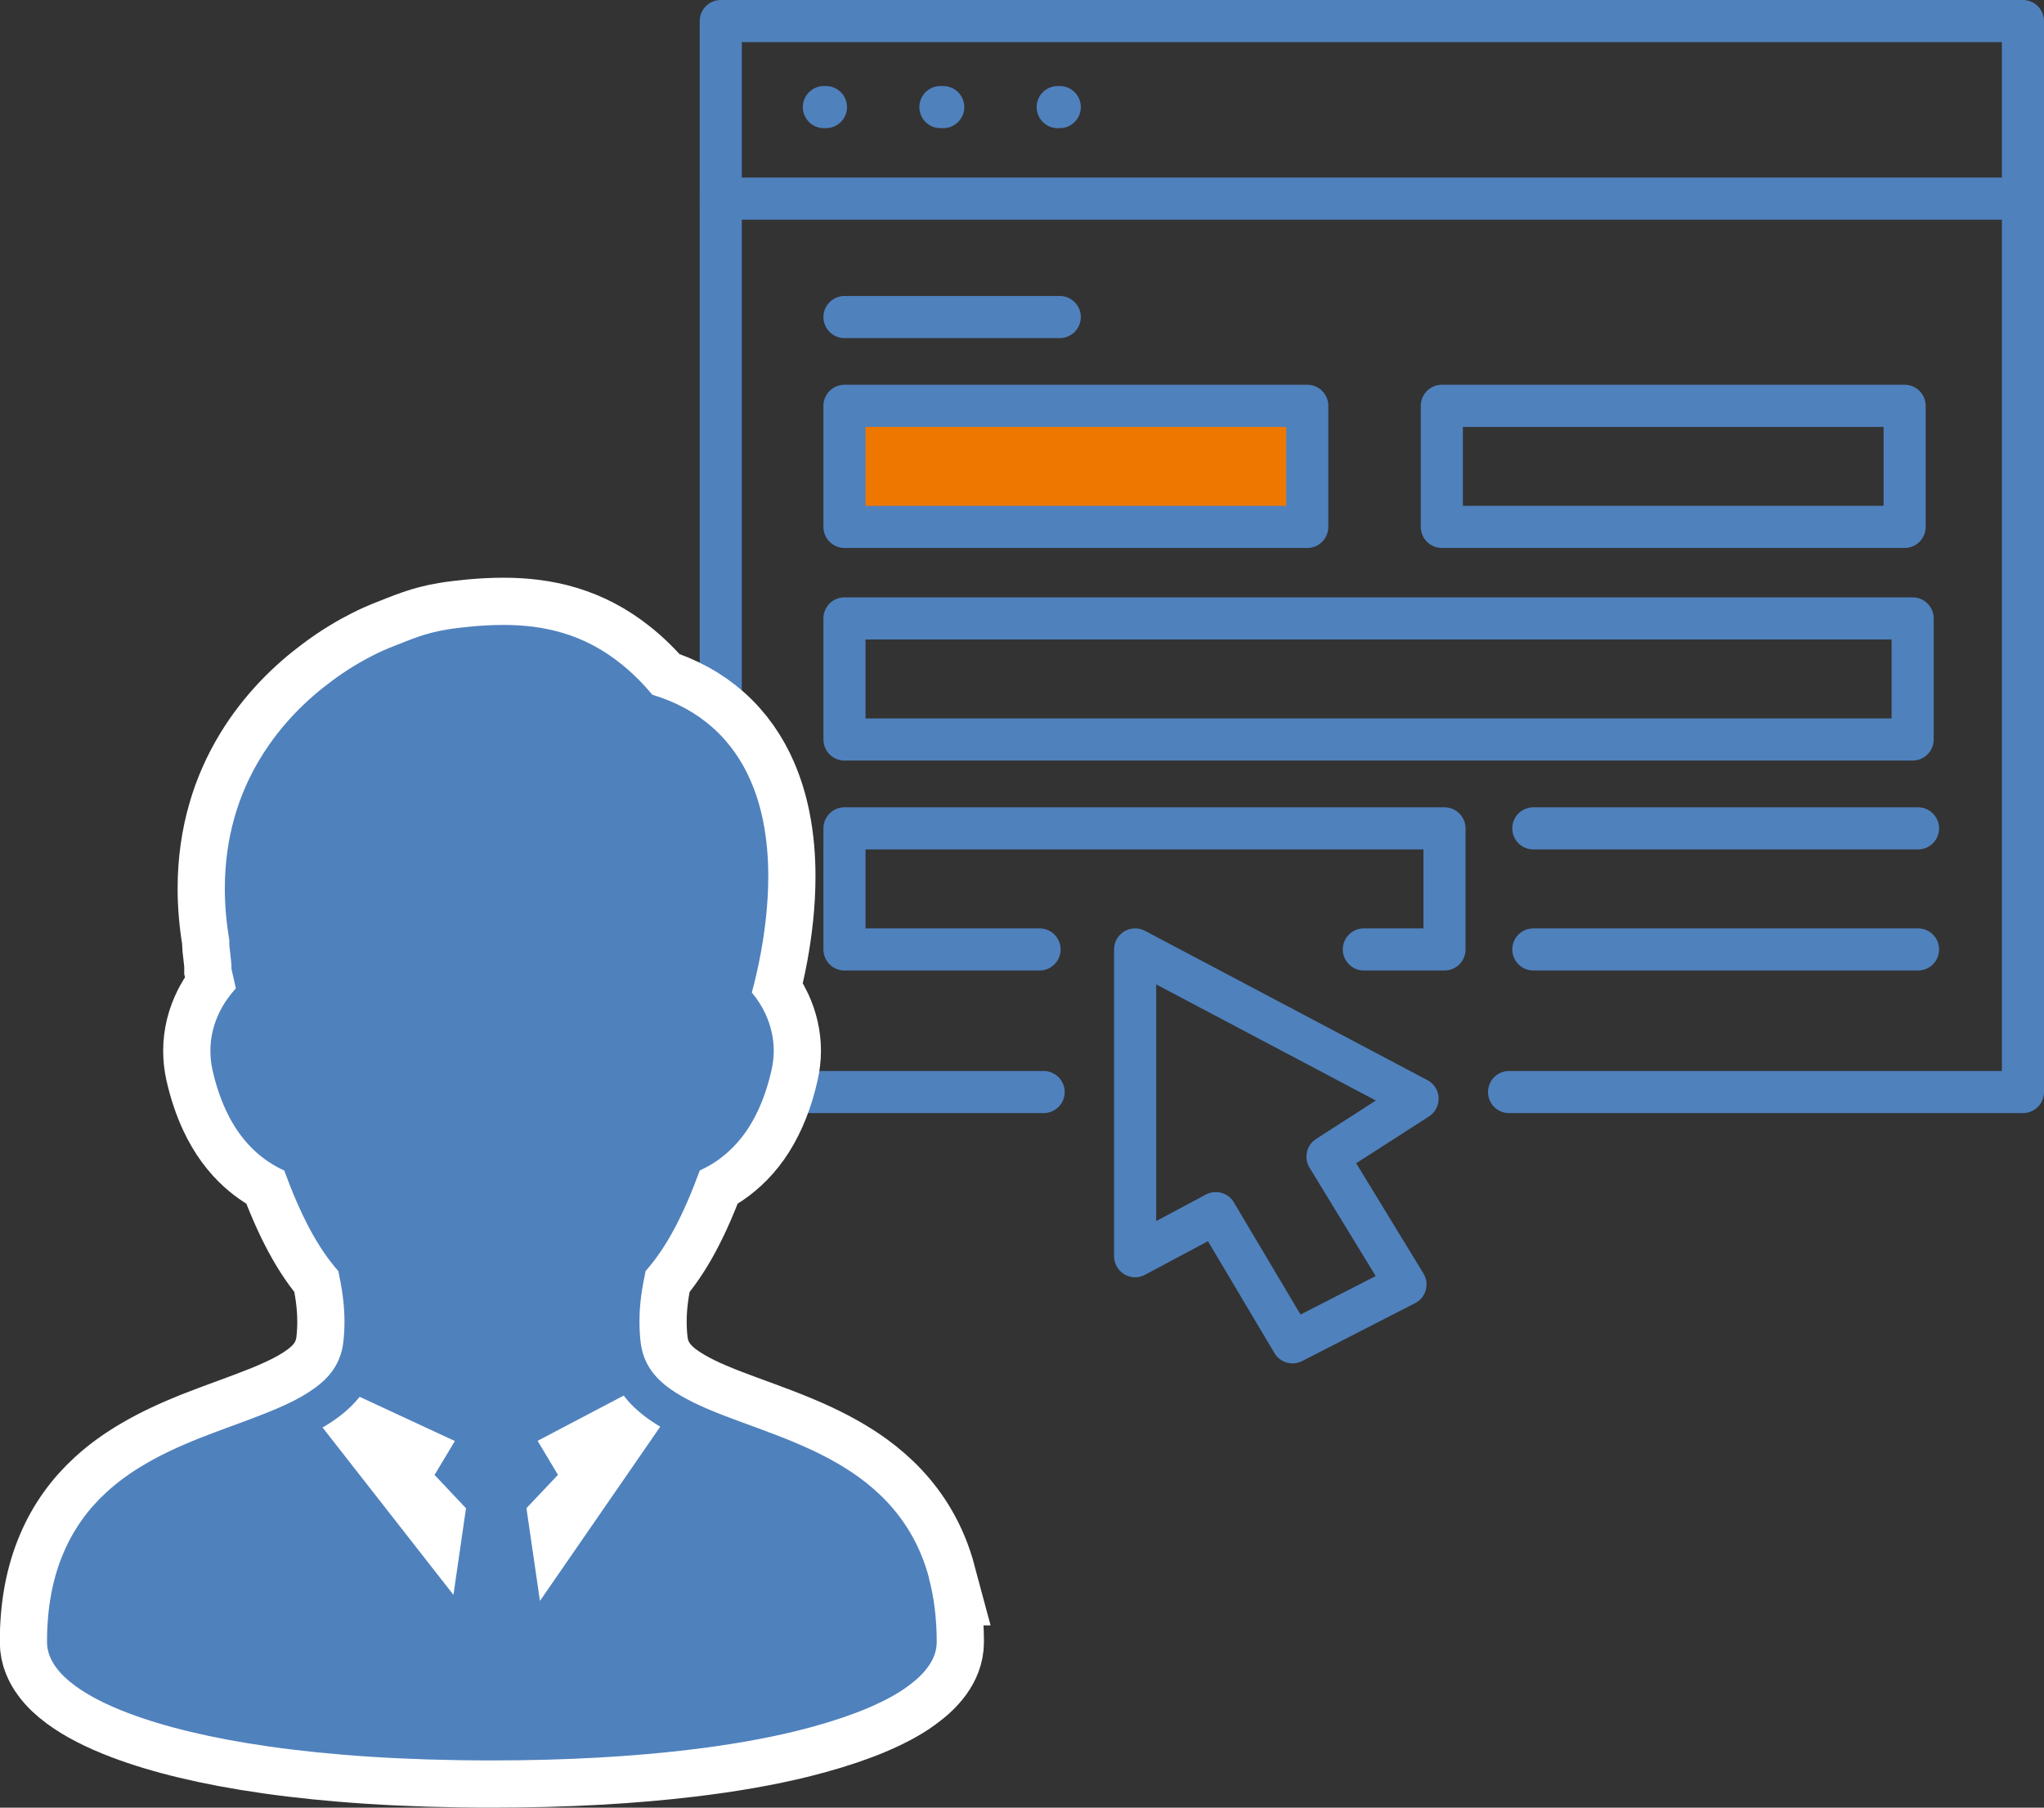
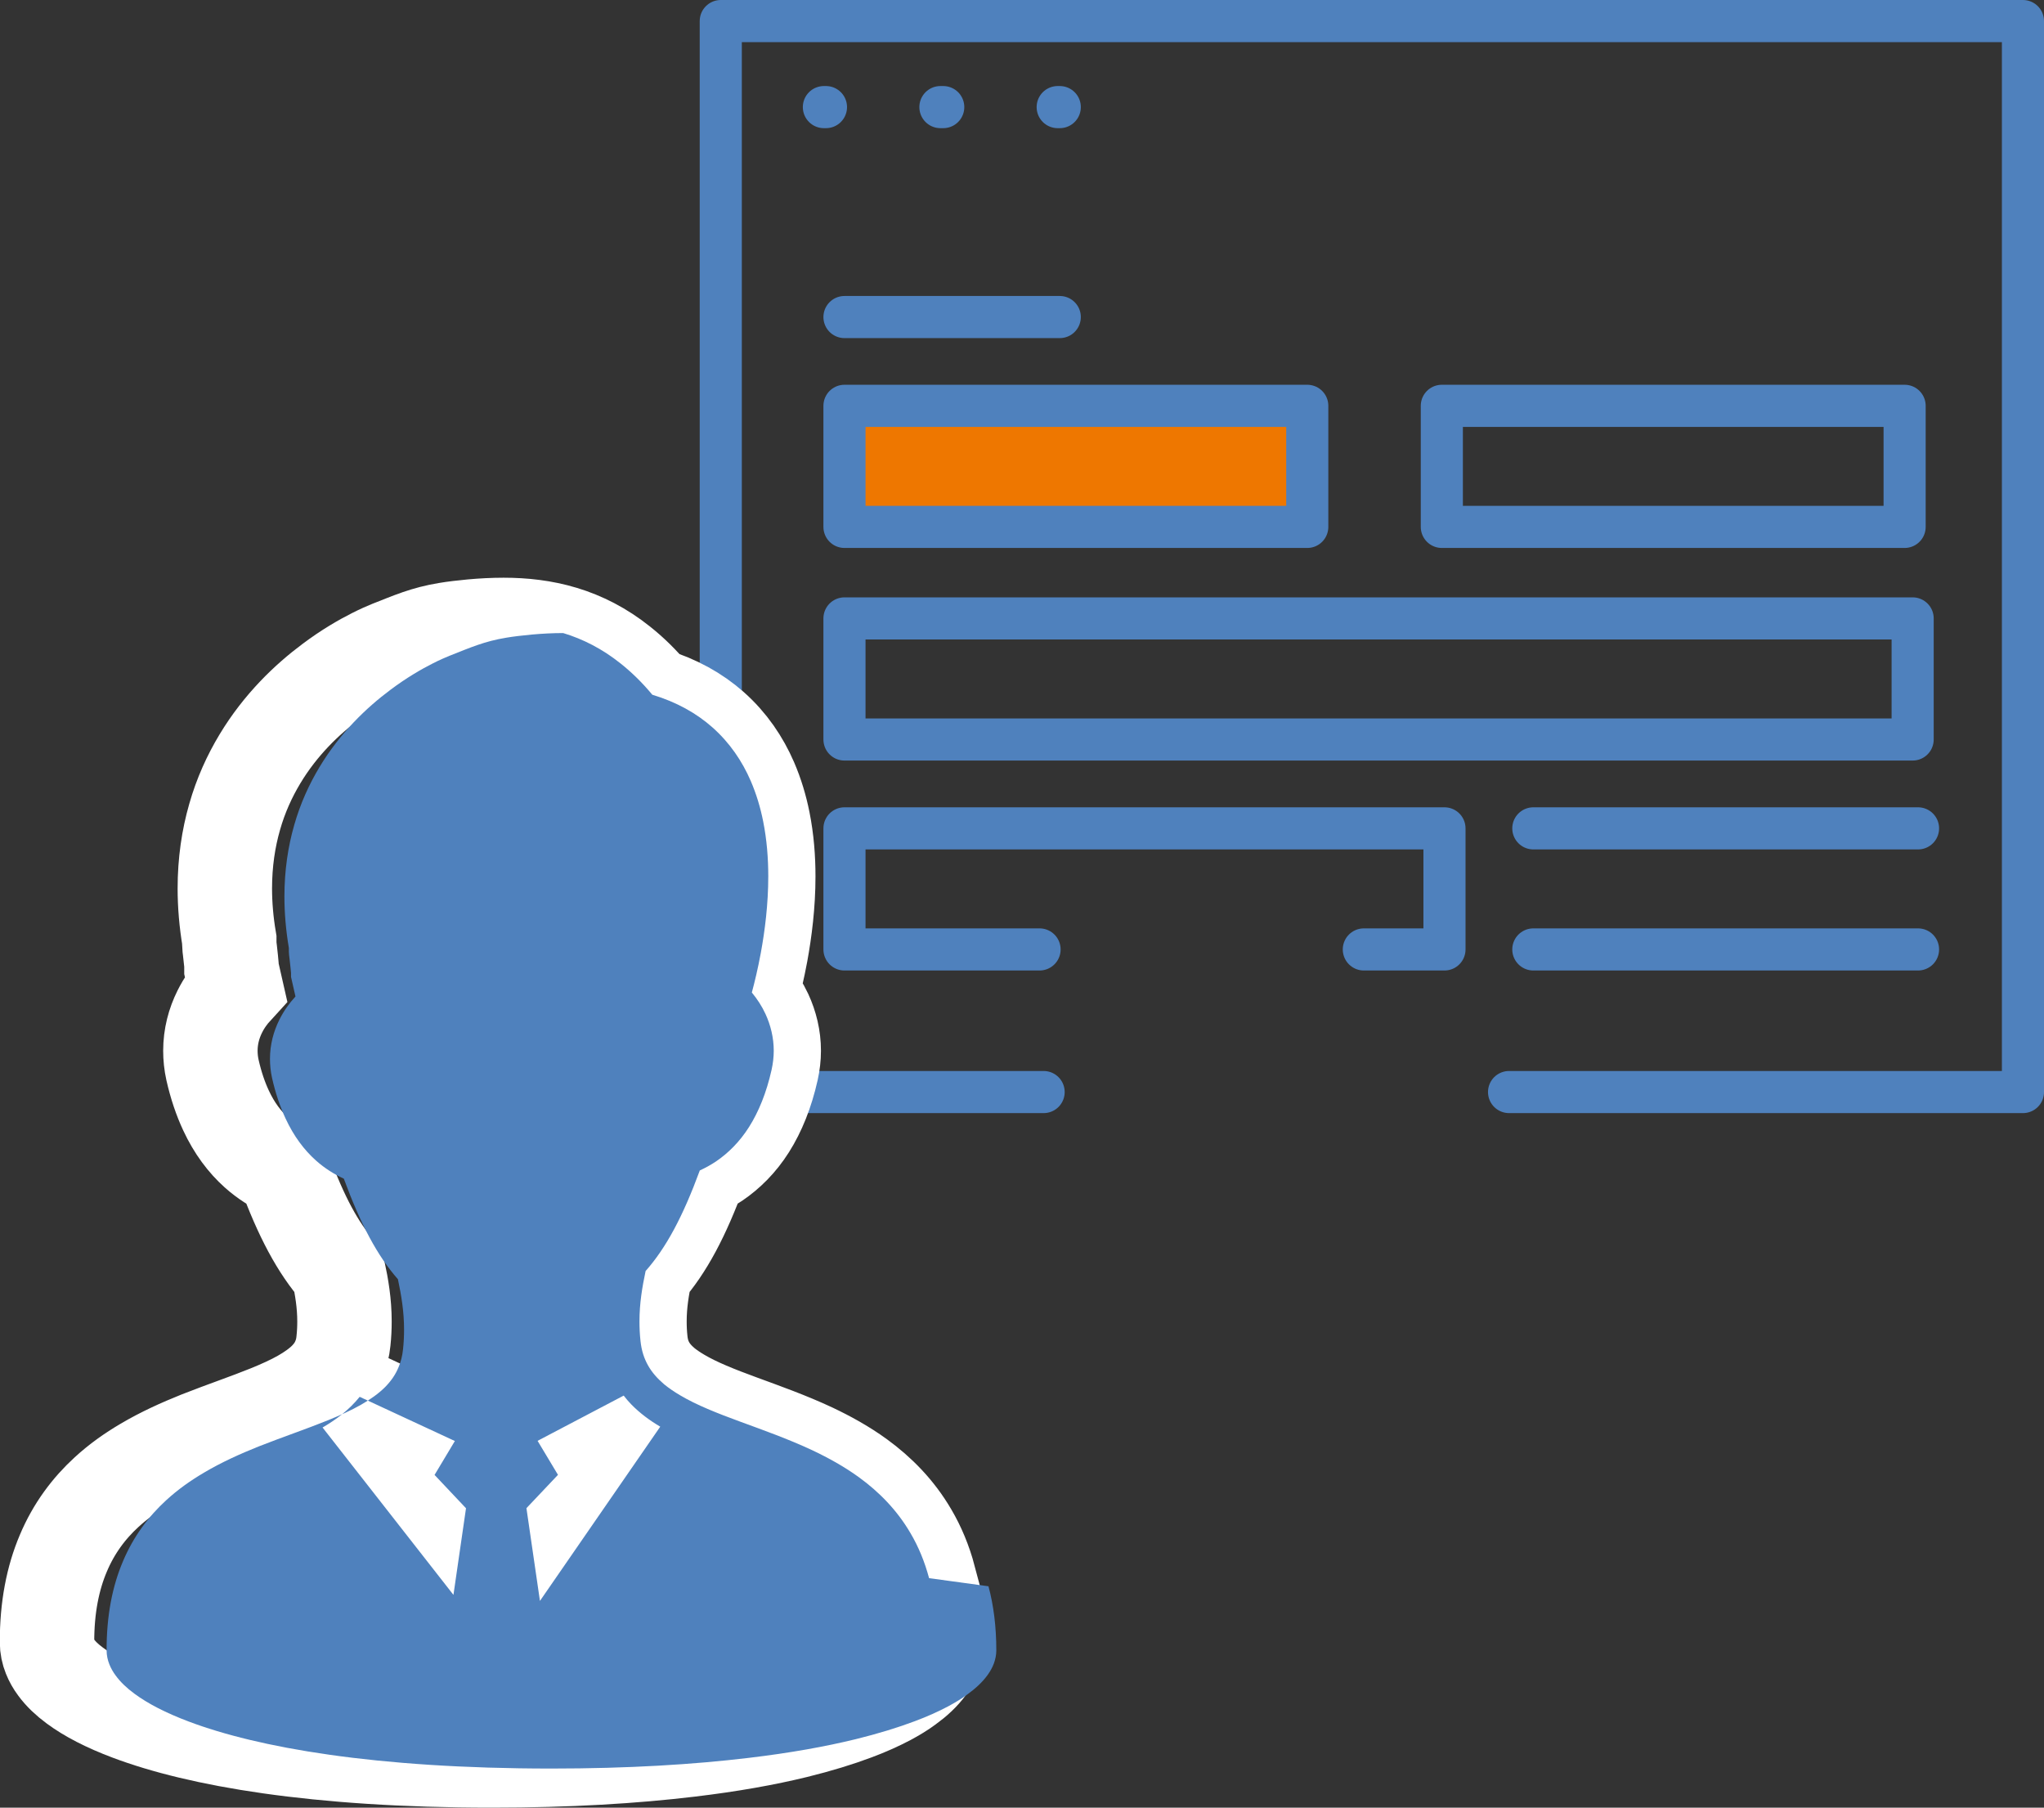
<svg xmlns="http://www.w3.org/2000/svg" id="_レイヤー_2" data-name="レイヤー 2" viewBox="0 0 216.46 191.4">
  <rect x="0" y="0" width="216.46" height="191.4" fill="#333333" stroke="none" />
  <defs>
    <style>
      .cls-1 {
        stroke: #fff;
        stroke-miterlimit: 10;
        stroke-width: 10px;
      }

      .cls-1, .cls-2, .cls-3 {
        fill: none;
      }

      .cls-2 {
        stroke-dasharray: .3 12.11;
      }

      .cls-2, .cls-3 {
        stroke: #4f81bd;
        stroke-linecap: round;
        stroke-linejoin: round;
        stroke-width: 4.46px;
      }

      .cls-4 {
        fill: #e70;
      }

      .cls-5 {
        fill: #4f81bd;
      }
    </style>
  </defs>
  <g id="_レイヤー_1-2" data-name="レイヤー 1">
    <polyline class="cls-3" points="110.52 115.63 76.33 115.63 76.33 2.23 214.23 2.23 214.23 115.63 159.81 115.63" />
-     <line class="cls-3" x1="214.23" y1="21.03" x2="76.33" y2="21.03" />
    <line class="cls-3" x1="89.43" y1="33.57" x2="112.23" y2="33.57" />
    <line class="cls-3" x1="87.25" y1="11.34" x2="87.47" y2="11.34" />
    <line class="cls-2" x1="99.59" y1="11.34" x2="105.95" y2="11.34" />
    <line class="cls-3" x1="112.01" y1="11.34" x2="112.23" y2="11.34" />
    <rect class="cls-4" x="89.43" y="42.97" width="49.01" height="12.82" />
    <rect class="cls-3" x="89.43" y="42.97" width="49.01" height="12.82" />
    <rect class="cls-3" x="152.69" y="42.97" width="49.01" height="12.82" />
    <rect class="cls-3" x="89.43" y="65.48" width="113.12" height="12.82" />
    <polyline class="cls-3" points="110.09 100.53 89.43 100.53 89.43 87.71 152.97 87.71 152.97 100.53 144.43 100.53" />
    <line class="cls-3" x1="162.38" y1="87.71" x2="203.12" y2="87.71" />
    <line class="cls-3" x1="203.12" y1="100.53" x2="162.38" y2="100.53" />
-     <polygon class="cls-3" points="120.21 100.53 120.21 133.01 128.75 128.45 136.88 142.13 148.84 136 140.58 122.47 150.12 116.34 120.21 100.53" />
    <path class="cls-1" d="M98.39,167.1c-.47-1.76-1.13-3.34-1.96-4.75-1.44-2.47-3.35-4.39-5.45-5.92-1.57-1.14-3.26-2.07-4.97-2.88-2.57-1.2-5.2-2.13-7.62-3.02-2.43-.89-4.65-1.77-6.36-2.79-.63-.37-1.2-.76-1.69-1.16-.73-.62-1.3-1.27-1.71-2s-.69-1.55-.8-2.58c-.08-.73-.11-1.42-.11-2.08,0-1.94.29-3.62.65-5.34,1.09-1.23,2.08-2.68,3.02-4.43s1.83-3.8,2.72-6.22c.57-.26,1.14-.57,1.71-.95,1.28-.87,2.5-2.06,3.51-3.66s1.83-3.59,2.38-6.04c.15-.68.23-1.36.23-2.02,0-1.39-.33-2.72-.88-3.91-.38-.82-.87-1.57-1.44-2.26.29-1.07.64-2.51.95-4.19.43-2.34.79-5.15.79-8.11,0-1.9-.15-3.87-.54-5.82-.29-1.46-.72-2.9-1.32-4.29-.9-2.08-2.22-4.04-4.05-5.66-1.69-1.5-3.81-2.69-6.37-3.46-1.08-1.3-2.2-2.39-3.36-3.31-1.94-1.55-3.99-2.59-6.08-3.22s-4.2-.86-6.31-.86c-1.11,0-2.22.06-3.34.16-1.04.1-1.91.2-2.68.33-1.16.19-2.11.45-3.04.77-.93.32-1.82.69-2.99,1.15-.44.18-1.02.43-1.73.79-1.23.62-2.81,1.53-4.5,2.8-2.54,1.89-5.34,4.56-7.52,8.18-1.09,1.81-2.03,3.85-2.68,6.14-.66,2.29-1.04,4.82-1.04,7.58,0,1.72.15,3.54.47,5.44,0,.13,0,.26,0,.39,0,.23.04.48.07.74.04.38.08.77.12,1.1.02.16.03.31.04.43,0,.05,0,.1,0,.14v.04h0v.23l.47,2.07c-.67.73-1.25,1.55-1.7,2.45-.63,1.26-1,2.66-1,4.16,0,.66.07,1.34.22,2.02.37,1.64.86,3.07,1.44,4.31.87,1.87,1.97,3.32,3.2,4.42.95.85,1.96,1.47,2.96,1.93.89,2.42,1.78,4.47,2.72,6.22s1.93,3.2,3.01,4.43c.36,1.71.65,3.4.65,5.34,0,.66-.03,1.35-.11,2.08-.07.7-.23,1.31-.46,1.86-.33.82-.82,1.52-1.48,2.18-.66.65-1.51,1.26-2.51,1.83-1.02.58-2.19,1.11-3.47,1.63-2.24.91-4.79,1.77-7.38,2.79-1.94.78-3.91,1.66-5.78,2.77-1.41.83-2.76,1.78-4,2.92-1.86,1.7-3.47,3.83-4.58,6.47-1.12,2.63-1.74,5.75-1.73,9.43,0,.52.11,1.02.29,1.47.17.43.4.83.67,1.19.51.7,1.17,1.32,1.98,1.92,1.42,1.05,3.31,2.03,5.75,2.95,3.66,1.38,8.57,2.62,14.92,3.52,6.34.9,14.12,1.46,23.5,1.46,8.12,0,15.06-.43,20.89-1.13,4.38-.52,8.14-1.2,11.33-1.98,2.39-.59,4.47-1.23,6.25-1.9,1.34-.5,2.51-1.03,3.53-1.57.76-.41,1.44-.82,2.03-1.26.9-.65,1.61-1.31,2.16-2.07.27-.38.5-.78.66-1.21.16-.44.26-.91.26-1.4,0-2.51-.29-4.77-.83-6.78ZM48.02,168.87l-13.86-17.72c.72-.42,1.41-.88,2.05-1.39.69-.55,1.32-1.17,1.88-1.86l10.08,4.68-2.15,3.59,3.33,3.53-1.33,9.17ZM57.18,169.51l-1.43-9.82,3.34-3.53-2.16-3.6,9.12-4.79c.25.33.52.64.8.93.91.93,1.95,1.7,3.07,2.36l-12.74,18.45Z" />
-     <path class="cls-5" d="M98.39,167.1c-.47-1.76-1.13-3.34-1.96-4.75-1.44-2.47-3.35-4.39-5.45-5.92-1.57-1.14-3.26-2.07-4.97-2.88-2.57-1.2-5.2-2.13-7.62-3.02-2.43-.89-4.65-1.77-6.36-2.79-.63-.37-1.2-.76-1.69-1.16-.73-.62-1.3-1.27-1.71-2s-.69-1.55-.8-2.58c-.08-.73-.11-1.42-.11-2.08,0-1.94.29-3.62.65-5.34,1.09-1.23,2.08-2.68,3.02-4.43s1.83-3.8,2.72-6.22c.57-.26,1.14-.57,1.71-.95,1.28-.87,2.5-2.06,3.51-3.66s1.83-3.59,2.38-6.04c.15-.68.23-1.36.23-2.02,0-1.39-.33-2.72-.88-3.91-.38-.82-.87-1.57-1.44-2.26.29-1.07.64-2.51.95-4.19.43-2.34.79-5.15.79-8.11,0-1.9-.15-3.87-.54-5.82-.29-1.46-.72-2.9-1.32-4.29-.9-2.08-2.22-4.04-4.05-5.66-1.69-1.5-3.81-2.69-6.37-3.46-1.08-1.3-2.2-2.39-3.36-3.31-1.94-1.55-3.99-2.59-6.08-3.22s-4.2-.86-6.31-.86c-1.11,0-2.22.06-3.34.16-1.04.1-1.91.2-2.68.33-1.16.19-2.11.45-3.04.77-.93.32-1.82.69-2.99,1.15-.44.18-1.02.43-1.73.79-1.23.62-2.81,1.53-4.5,2.8-2.54,1.89-5.34,4.56-7.52,8.18-1.09,1.81-2.03,3.85-2.68,6.14-.66,2.29-1.04,4.82-1.04,7.58,0,1.72.15,3.54.47,5.44,0,.13,0,.26,0,.39,0,.23.04.48.07.74.04.38.08.77.12,1.1.02.16.03.31.04.43,0,.05,0,.1,0,.14v.04h0v.23l.47,2.07c-.67.73-1.25,1.55-1.7,2.45-.63,1.26-1,2.66-1,4.16,0,.66.07,1.34.22,2.02.37,1.64.86,3.07,1.44,4.31.87,1.87,1.97,3.32,3.2,4.42.95.85,1.96,1.47,2.96,1.93.89,2.42,1.78,4.47,2.72,6.22s1.93,3.2,3.01,4.43c.36,1.71.65,3.4.65,5.34,0,.66-.03,1.35-.11,2.08-.07.7-.23,1.31-.46,1.86-.33.82-.82,1.52-1.48,2.18-.66.65-1.51,1.26-2.51,1.83-1.02.58-2.19,1.11-3.47,1.63-2.24.91-4.79,1.77-7.38,2.79-1.94.78-3.91,1.66-5.78,2.77-1.41.83-2.76,1.78-4,2.92-1.86,1.7-3.47,3.83-4.58,6.47-1.12,2.63-1.74,5.75-1.73,9.43,0,.52.11,1.02.29,1.47.17.43.4.83.67,1.19.51.7,1.17,1.32,1.98,1.92,1.42,1.05,3.31,2.03,5.75,2.95,3.66,1.38,8.57,2.62,14.92,3.52,6.34.9,14.12,1.46,23.5,1.46,8.12,0,15.06-.43,20.89-1.13,4.38-.52,8.14-1.2,11.33-1.98,2.39-.59,4.47-1.23,6.25-1.9,1.34-.5,2.51-1.03,3.53-1.57.76-.41,1.44-.82,2.03-1.26.9-.65,1.61-1.31,2.16-2.07.27-.38.5-.78.66-1.21.16-.44.26-.91.26-1.4,0-2.51-.29-4.77-.83-6.78ZM48.02,168.87l-13.86-17.72c.72-.42,1.41-.88,2.05-1.39.69-.55,1.32-1.17,1.88-1.86l10.08,4.68-2.15,3.59,3.33,3.53-1.33,9.17ZM57.18,169.51l-1.43-9.82,3.34-3.53-2.16-3.6,9.12-4.79c.25.33.52.64.8.93.91.93,1.95,1.7,3.07,2.36l-12.74,18.45Z" />
+     <path class="cls-5" d="M98.39,167.1c-.47-1.76-1.13-3.34-1.96-4.75-1.44-2.47-3.35-4.39-5.45-5.92-1.57-1.14-3.26-2.07-4.97-2.88-2.57-1.2-5.2-2.13-7.62-3.02-2.43-.89-4.65-1.77-6.36-2.79-.63-.37-1.2-.76-1.69-1.16-.73-.62-1.3-1.27-1.71-2s-.69-1.55-.8-2.58c-.08-.73-.11-1.42-.11-2.08,0-1.94.29-3.62.65-5.34,1.09-1.23,2.08-2.68,3.02-4.43s1.83-3.8,2.72-6.22c.57-.26,1.14-.57,1.71-.95,1.28-.87,2.5-2.06,3.51-3.66s1.83-3.59,2.38-6.04c.15-.68.23-1.36.23-2.02,0-1.39-.33-2.72-.88-3.91-.38-.82-.87-1.57-1.44-2.26.29-1.07.64-2.51.95-4.19.43-2.34.79-5.15.79-8.11,0-1.9-.15-3.87-.54-5.82-.29-1.46-.72-2.9-1.32-4.29-.9-2.08-2.22-4.04-4.05-5.66-1.69-1.5-3.81-2.69-6.37-3.46-1.08-1.3-2.2-2.39-3.36-3.31-1.94-1.55-3.99-2.59-6.08-3.22c-1.11,0-2.22.06-3.34.16-1.04.1-1.91.2-2.68.33-1.16.19-2.11.45-3.04.77-.93.32-1.82.69-2.99,1.15-.44.18-1.02.43-1.73.79-1.23.62-2.81,1.53-4.5,2.8-2.54,1.89-5.34,4.56-7.52,8.18-1.09,1.81-2.03,3.85-2.68,6.14-.66,2.29-1.04,4.82-1.04,7.58,0,1.72.15,3.54.47,5.44,0,.13,0,.26,0,.39,0,.23.04.48.07.74.04.38.08.77.12,1.1.02.16.03.31.04.43,0,.05,0,.1,0,.14v.04h0v.23l.47,2.07c-.67.73-1.25,1.55-1.7,2.45-.63,1.26-1,2.66-1,4.16,0,.66.07,1.34.22,2.02.37,1.64.86,3.07,1.44,4.31.87,1.87,1.97,3.32,3.2,4.42.95.85,1.96,1.47,2.96,1.93.89,2.42,1.78,4.47,2.72,6.22s1.93,3.2,3.01,4.43c.36,1.71.65,3.4.65,5.34,0,.66-.03,1.35-.11,2.08-.07.7-.23,1.31-.46,1.86-.33.82-.82,1.52-1.48,2.18-.66.65-1.51,1.26-2.51,1.83-1.02.58-2.19,1.11-3.47,1.63-2.24.91-4.79,1.77-7.38,2.79-1.94.78-3.91,1.66-5.78,2.77-1.41.83-2.76,1.78-4,2.92-1.86,1.7-3.47,3.83-4.58,6.47-1.12,2.63-1.74,5.75-1.73,9.43,0,.52.11,1.02.29,1.47.17.43.4.83.67,1.19.51.7,1.17,1.32,1.98,1.92,1.42,1.05,3.31,2.03,5.75,2.95,3.66,1.38,8.57,2.62,14.92,3.52,6.34.9,14.12,1.46,23.5,1.46,8.12,0,15.06-.43,20.89-1.13,4.38-.52,8.14-1.2,11.33-1.98,2.39-.59,4.47-1.23,6.25-1.9,1.34-.5,2.51-1.03,3.53-1.57.76-.41,1.44-.82,2.03-1.26.9-.65,1.61-1.31,2.16-2.07.27-.38.5-.78.66-1.21.16-.44.26-.91.26-1.4,0-2.51-.29-4.77-.83-6.78ZM48.02,168.87l-13.86-17.72c.72-.42,1.41-.88,2.05-1.39.69-.55,1.32-1.17,1.88-1.86l10.08,4.68-2.15,3.59,3.33,3.53-1.33,9.17ZM57.18,169.51l-1.43-9.82,3.34-3.53-2.16-3.6,9.12-4.79c.25.33.52.64.8.93.91.93,1.95,1.7,3.07,2.36l-12.74,18.45Z" />
  </g>
</svg>